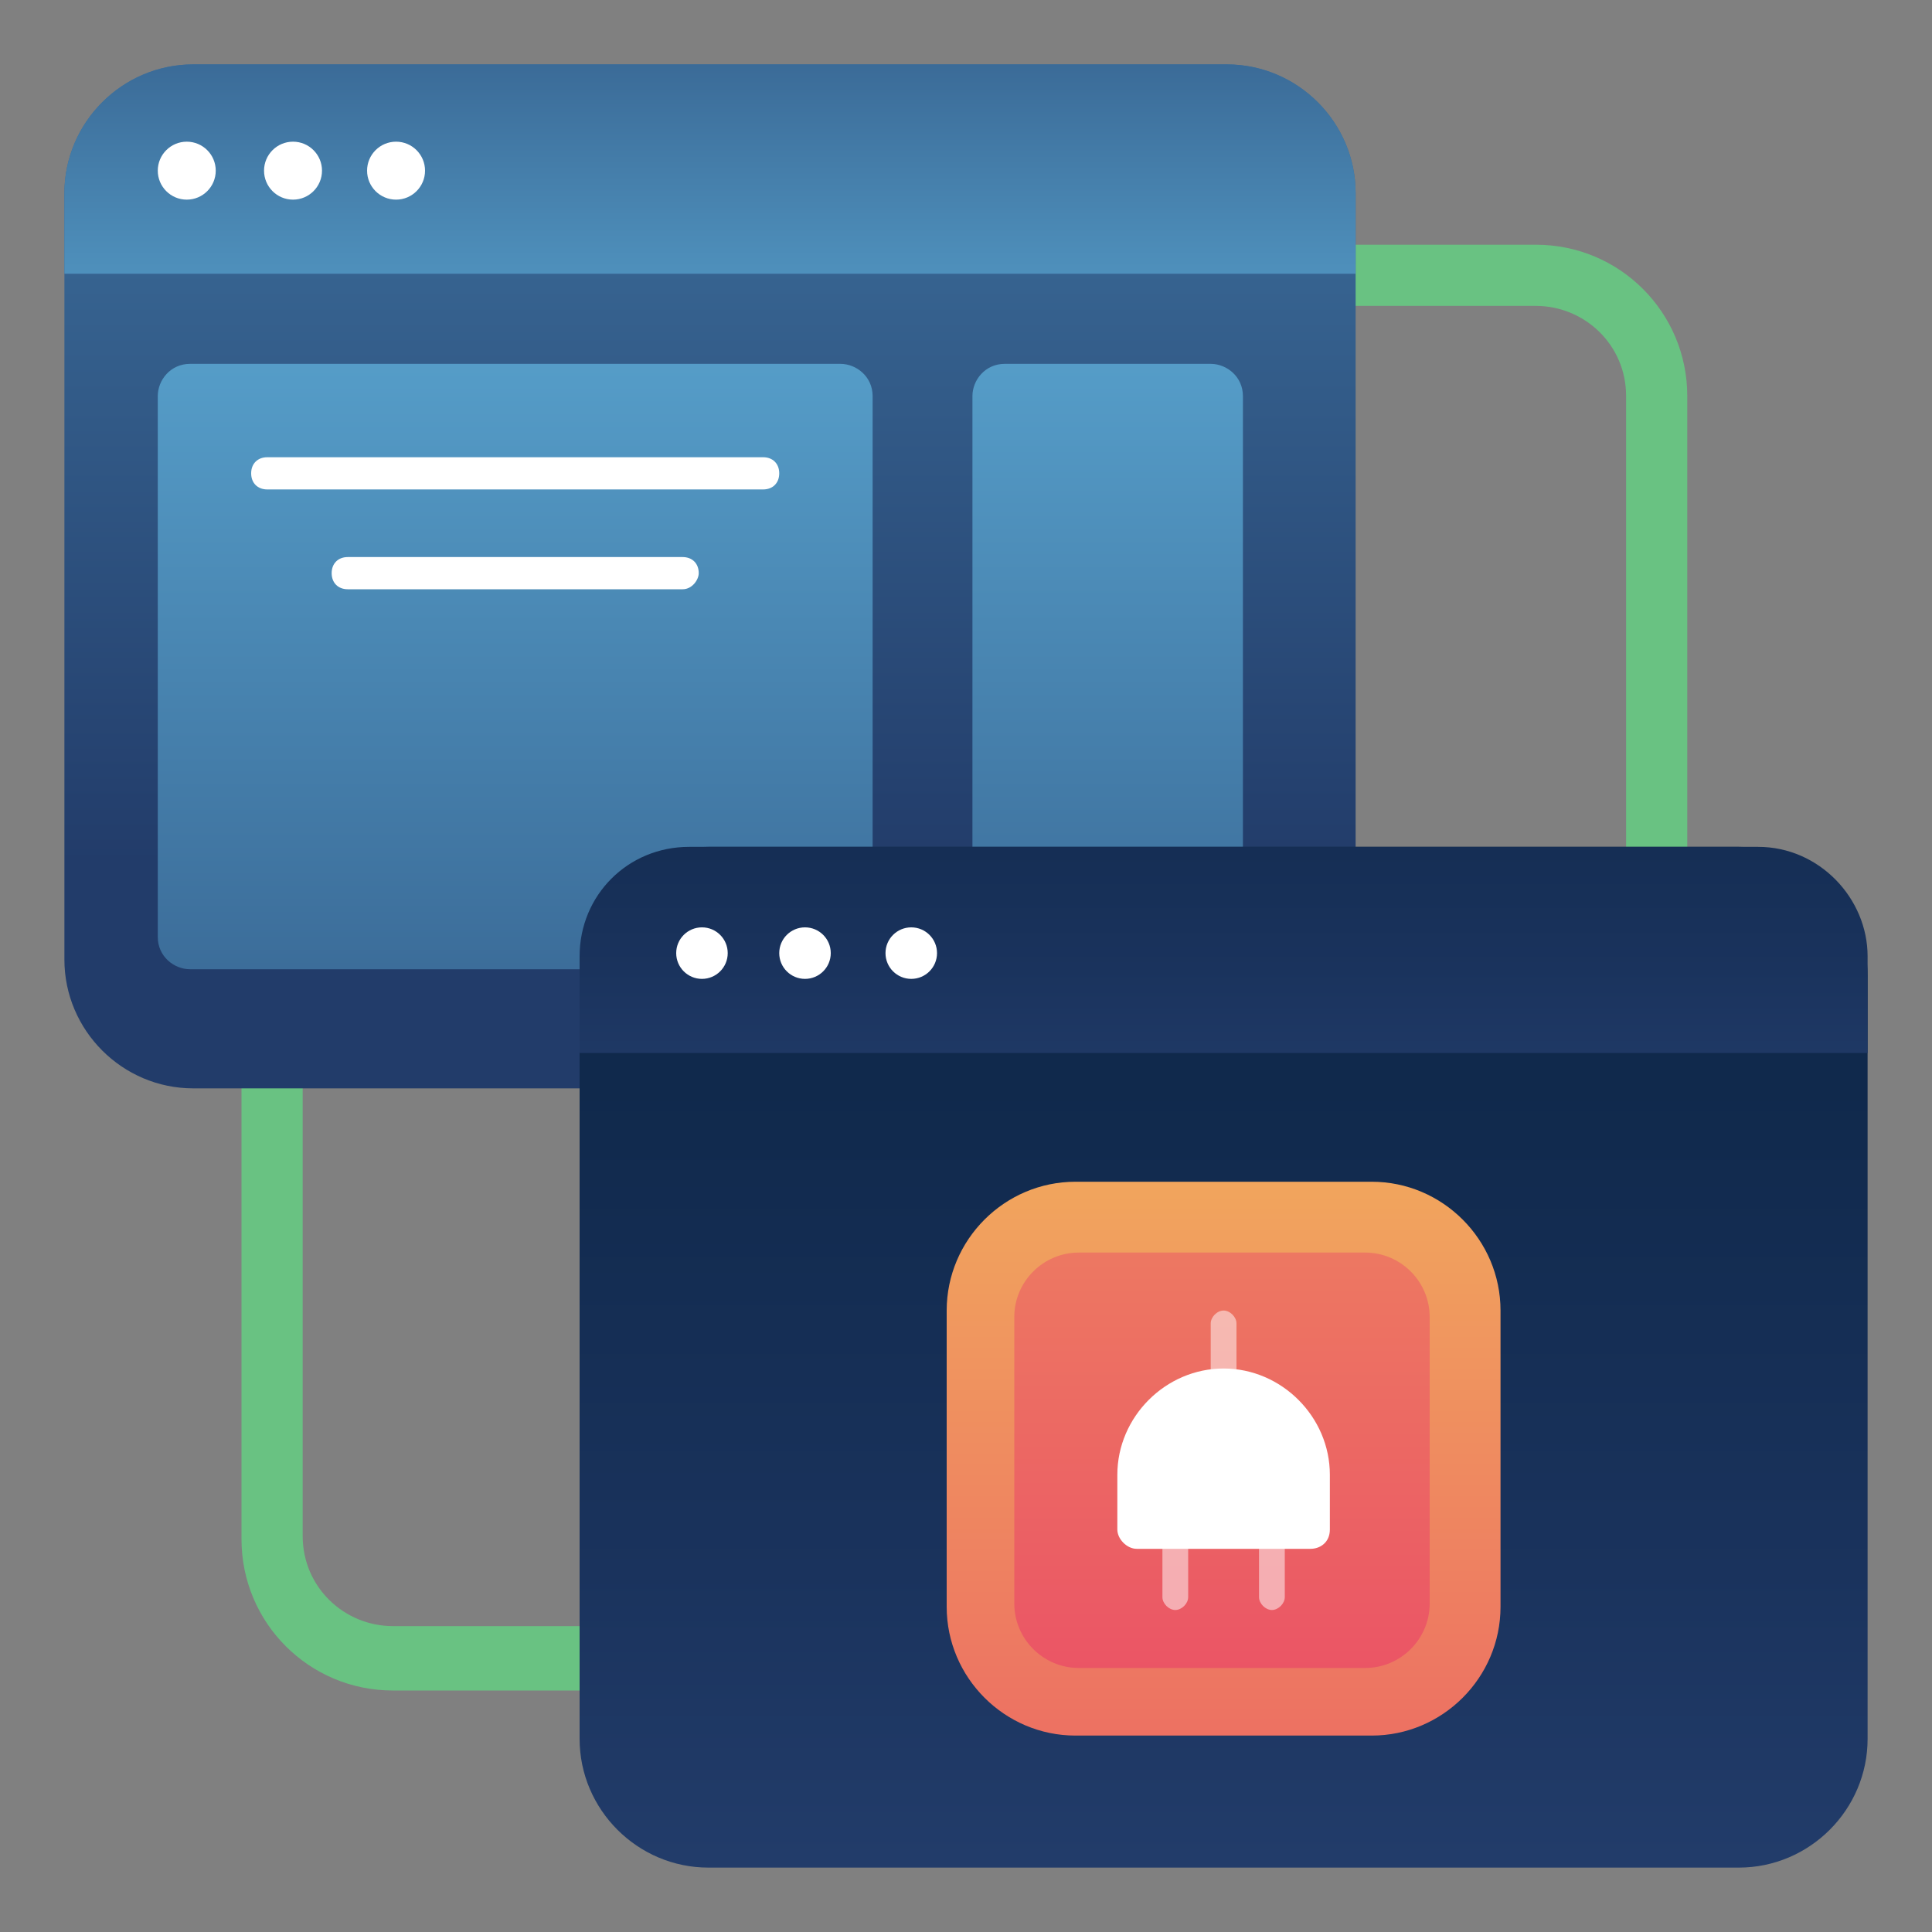
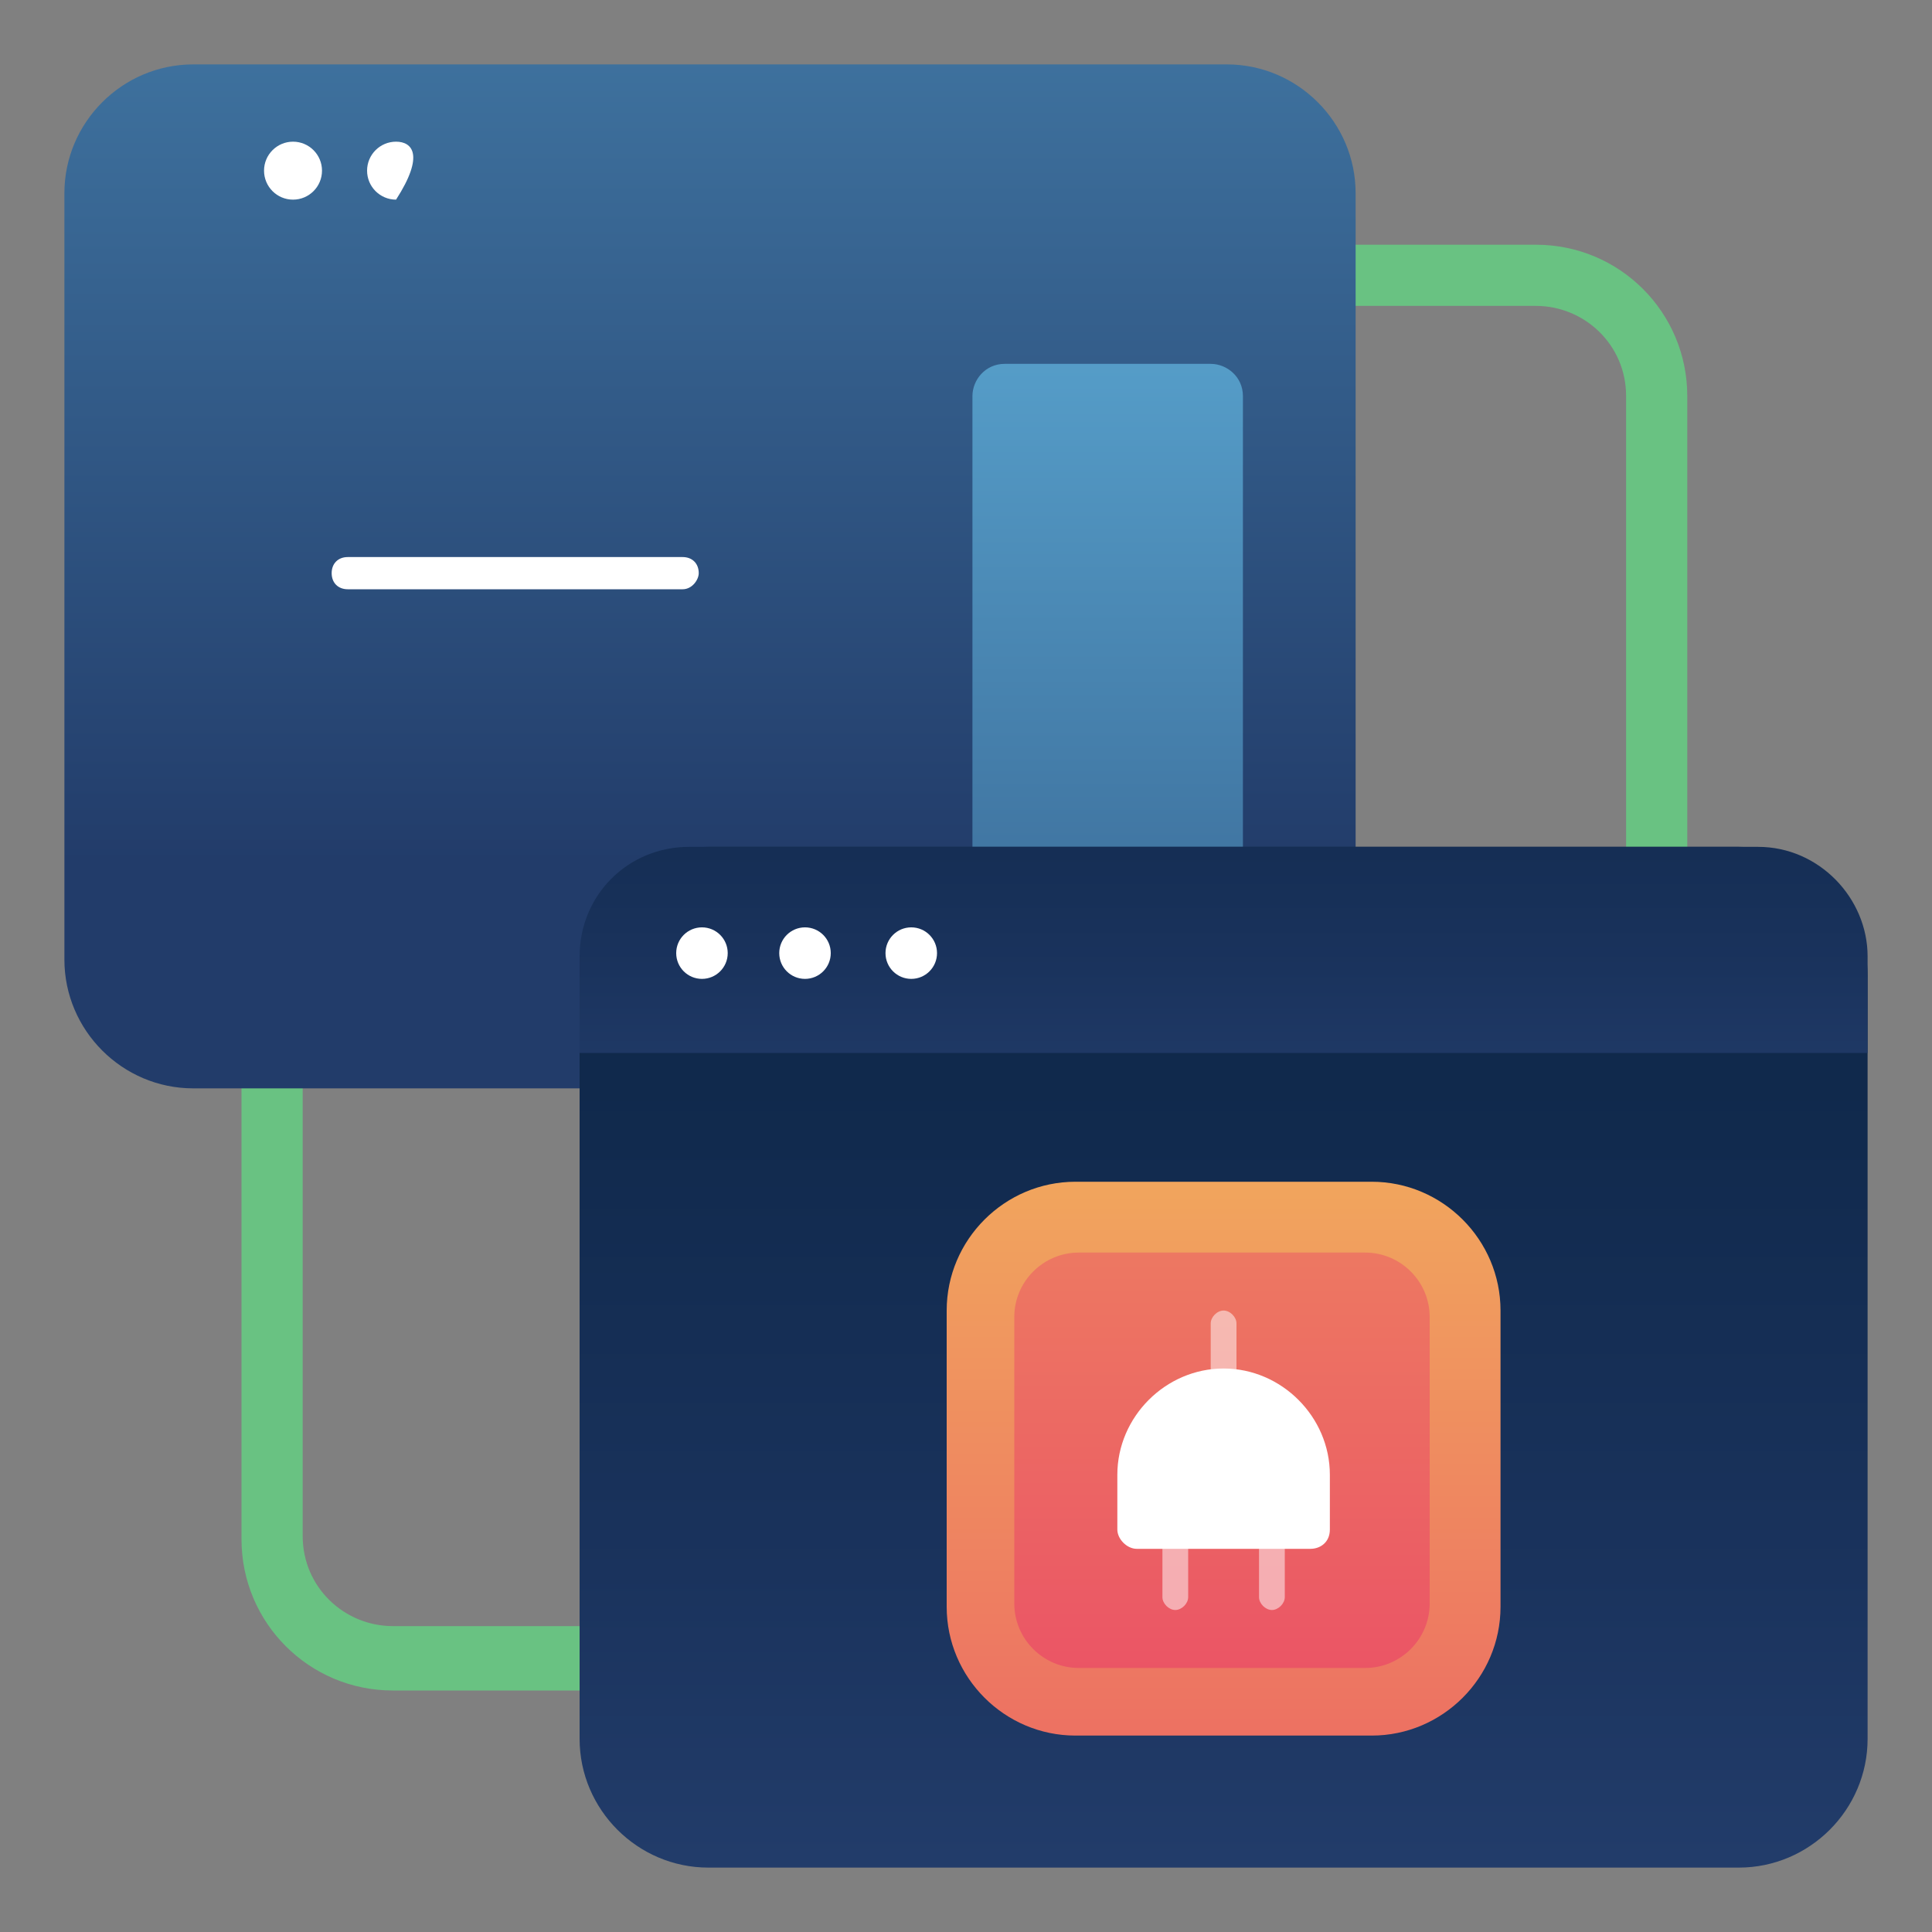
<svg xmlns="http://www.w3.org/2000/svg" width="60" height="60" viewBox="0 0 60 60" fill="none">
  <rect x="0" y="0" width="60" height="60" fill="#808080" stroke="none" />
  <path d="M47.8 52.5H12.2C9.6 52.5 7.5 50.4 7.5 47.8V12.3C7.5 9.7 9.6 7.6 12.2 7.6H47.7C50.3 7.6 52.4 9.7 52.4 12.3V47.8C52.5 50.4 50.4 52.5 47.8 52.5ZM12.2 9.4C10.6 9.4 9.4 10.7 9.4 12.2V47.7C9.4 49.3 10.7 50.5 12.2 50.5H47.7C49.3 50.5 50.5 49.2 50.5 47.7V12.3C50.5 10.7 49.2 9.5 47.7 9.5H12.2V9.4Z" fill="#69C282" />
  <path d="M38.1 33.8H6C3.8 33.8 2 32 2 29.8V6C2 3.8 3.8 2 6 2H38.1C40.3 2 42.1 3.8 42.1 6V29.8C42.1 32 40.3 33.8 38.1 33.8Z" fill="url(#paint0_linear_1422_3505)" />
-   <path d="M26.1 30.1H5.9C5.4 30.1 4.9 29.7 4.9 29.1V12.3C4.9 11.8 5.3 11.3 5.9 11.3H26.1C26.6 11.3 27.1 11.7 27.1 12.3V29.1C27.1 29.7 26.7 30.1 26.1 30.1Z" fill="url(#paint1_linear_1422_3505)" />
-   <path d="M23.7 15.2H8.3C8 15.2 7.8 15 7.8 14.7C7.8 14.4 8 14.2 8.3 14.2H23.7C24 14.2 24.2 14.4 24.2 14.7C24.2 15 24 15.2 23.7 15.2Z" fill="white" />
  <path d="M21.2 18.3H10.8C10.5 18.3 10.3 18.1 10.3 17.8C10.3 17.5 10.5 17.3 10.8 17.3H21.2C21.5 17.3 21.7 17.5 21.7 17.8C21.7 18 21.5 18.3 21.2 18.3Z" fill="white" />
  <path d="M37.6 30.1H31.2C30.7 30.1 30.2 29.7 30.2 29.1V12.3C30.2 11.8 30.6 11.3 31.2 11.3H37.6C38.1 11.3 38.6 11.7 38.6 12.3V29.1C38.6 29.7 38.1 30.1 37.6 30.1Z" fill="url(#paint2_linear_1422_3505)" />
-   <path d="M38.1 2H6C3.8 2 2 3.8 2 6V8.5H42.1V6C42.1 3.8 40.3 2 38.1 2Z" fill="url(#paint3_linear_1422_3505)" />
-   <path d="M5.8 6.2C6.297 6.2 6.7 5.797 6.7 5.3C6.7 4.803 6.297 4.4 5.8 4.4C5.303 4.4 4.9 4.803 4.9 5.3C4.9 5.797 5.303 6.2 5.8 6.2Z" fill="white" />
  <path d="M9.1 6.2C9.597 6.2 10 5.797 10 5.3C10 4.803 9.597 4.4 9.1 4.4C8.603 4.4 8.2 4.803 8.2 5.3C8.2 5.797 8.603 6.2 9.1 6.2Z" fill="white" />
-   <path d="M12.3 6.2C12.797 6.2 13.2 5.797 13.2 5.3C13.2 4.803 12.797 4.4 12.3 4.4C11.803 4.4 11.4 4.803 11.4 5.3C11.4 5.797 11.803 6.2 12.3 6.2Z" fill="white" />
+   <path d="M12.3 6.2C13.2 4.803 12.797 4.4 12.3 4.4C11.803 4.4 11.4 4.803 11.4 5.3C11.4 5.797 11.803 6.2 12.3 6.2Z" fill="white" />
  <path d="M54 58H22C19.8 58 18 56.2 18 54V30.3C18 28.1 19.8 26.3 22 26.3H54C56.2 26.3 58 28.1 58 30.3V54C58 56.2 56.2 58 54 58Z" fill="url(#paint4_linear_1422_3505)" />
  <path d="M54.6 26.3H21.4C19.5 26.3 18 27.8 18 29.7V32.7H58V29.7C58 27.9 56.5 26.3 54.6 26.3Z" fill="url(#paint5_linear_1422_3505)" />
  <path d="M21.8 30.4C22.242 30.4 22.6 30.042 22.6 29.6C22.6 29.158 22.242 28.8 21.8 28.8C21.358 28.8 21 29.158 21 29.6C21 30.042 21.358 30.4 21.8 30.4Z" fill="white" />
  <path d="M25 30.4C25.442 30.4 25.8 30.042 25.8 29.6C25.8 29.158 25.442 28.8 25 28.8C24.558 28.8 24.2 29.158 24.2 29.6C24.2 30.042 24.558 30.4 25 30.4Z" fill="white" />
  <path d="M28.3 30.4C28.742 30.4 29.1 30.042 29.1 29.6C29.1 29.158 28.742 28.8 28.3 28.8C27.858 28.8 27.5 29.158 27.5 29.6C27.5 30.042 27.858 30.4 28.3 30.4Z" fill="white" />
  <path d="M42.6 53.9H33.4C31.2 53.9 29.4 52.1 29.4 49.9V40.7C29.4 38.5 31.2 36.7 33.4 36.7H42.6C44.8 36.7 46.6 38.5 46.6 40.7V49.9C46.6 52.1 44.8 53.9 42.6 53.9Z" fill="url(#paint6_linear_1422_3505)" />
  <path d="M42.4 51.8H33.5C32.4 51.8 31.5 50.9 31.5 49.8V40.9C31.5 39.8 32.4 38.9 33.5 38.9H42.4C43.5 38.9 44.4 39.8 44.4 40.9V49.8C44.4 50.9 43.5 51.8 42.4 51.8Z" fill="url(#paint7_linear_1422_3505)" />
  <path d="M40.7 48.1H35.3C35 48.1 34.7 47.8 34.7 47.5V45.8C34.7 44 36.2 42.5 38 42.5C39.8 42.5 41.3 44 41.3 45.8V47.5C41.3 47.9 41 48.1 40.7 48.1Z" fill="white" />
  <path opacity="0.5" d="M36.5 50C36.3 50 36.1 49.8 36.1 49.6V46.6C36.1 46.4 36.3 46.2 36.5 46.2C36.7 46.2 36.9 46.4 36.9 46.6V49.6C36.9 49.8 36.7 50 36.5 50Z" fill="white" />
  <path opacity="0.5" d="M39.5 50C39.3 50 39.1 49.8 39.1 49.6V46.6C39.1 46.4 39.3 46.2 39.5 46.2C39.7 46.2 39.9 46.4 39.9 46.6V49.6C39.9 49.8 39.7 50 39.5 50Z" fill="white" />
  <path opacity="0.5" d="M38 44.5C37.8 44.5 37.6 44.3 37.6 44.1V41.1C37.6 40.9 37.8 40.7 38 40.7C38.2 40.7 38.4 40.9 38.4 41.1V44.1C38.4 44.3 38.2 44.5 38 44.5Z" fill="white" />
  <defs>
    <linearGradient id="paint0_linear_1422_3505" x1="22.049" y1="26.792" x2="22.049" y2="-24.028" gradientUnits="userSpaceOnUse">
      <stop stop-color="#223C6A" />
      <stop offset="1" stop-color="#5BA8D3" />
    </linearGradient>
    <linearGradient id="paint1_linear_1422_3505" x1="16.024" y1="49.526" x2="16.024" y2="6.713" gradientUnits="userSpaceOnUse">
      <stop stop-color="#223C6A" />
      <stop offset="1" stop-color="#5BA8D3" />
    </linearGradient>
    <linearGradient id="paint2_linear_1422_3505" x1="34.37" y1="49.526" x2="34.37" y2="6.713" gradientUnits="userSpaceOnUse">
      <stop stop-color="#223C6A" />
      <stop offset="1" stop-color="#5BA8D3" />
    </linearGradient>
    <linearGradient id="paint3_linear_1422_3505" x1="22.049" y1="-6.22" x2="22.049" y2="12.645" gradientUnits="userSpaceOnUse">
      <stop stop-color="#223C6A" />
      <stop offset="1" stop-color="#5BA8D3" />
    </linearGradient>
    <linearGradient id="paint4_linear_1422_3505" x1="38" y1="22.399" x2="38" y2="57.758" gradientUnits="userSpaceOnUse">
      <stop stop-color="#0B2546" />
      <stop offset="0.321" stop-color="#10294C" />
      <stop offset="0.748" stop-color="#1A335D" />
      <stop offset="1" stop-color="#223C6A" />
    </linearGradient>
    <linearGradient id="paint5_linear_1422_3505" x1="38" y1="16.878" x2="38" y2="34.548" gradientUnits="userSpaceOnUse">
      <stop stop-color="#0B2546" />
      <stop offset="0.321" stop-color="#10294C" />
      <stop offset="0.748" stop-color="#1A335D" />
      <stop offset="1" stop-color="#223C6A" />
    </linearGradient>
    <linearGradient id="paint6_linear_1422_3505" x1="38" y1="69.098" x2="38" y2="32.76" gradientUnits="userSpaceOnUse">
      <stop stop-color="#E94367" />
      <stop offset="1" stop-color="#F2B15C" />
    </linearGradient>
    <linearGradient id="paint7_linear_1422_3505" x1="38" y1="58.529" x2="38" y2="17.54" gradientUnits="userSpaceOnUse">
      <stop stop-color="#E94367" />
      <stop offset="1" stop-color="#F2B15C" />
    </linearGradient>
  </defs>
</svg>